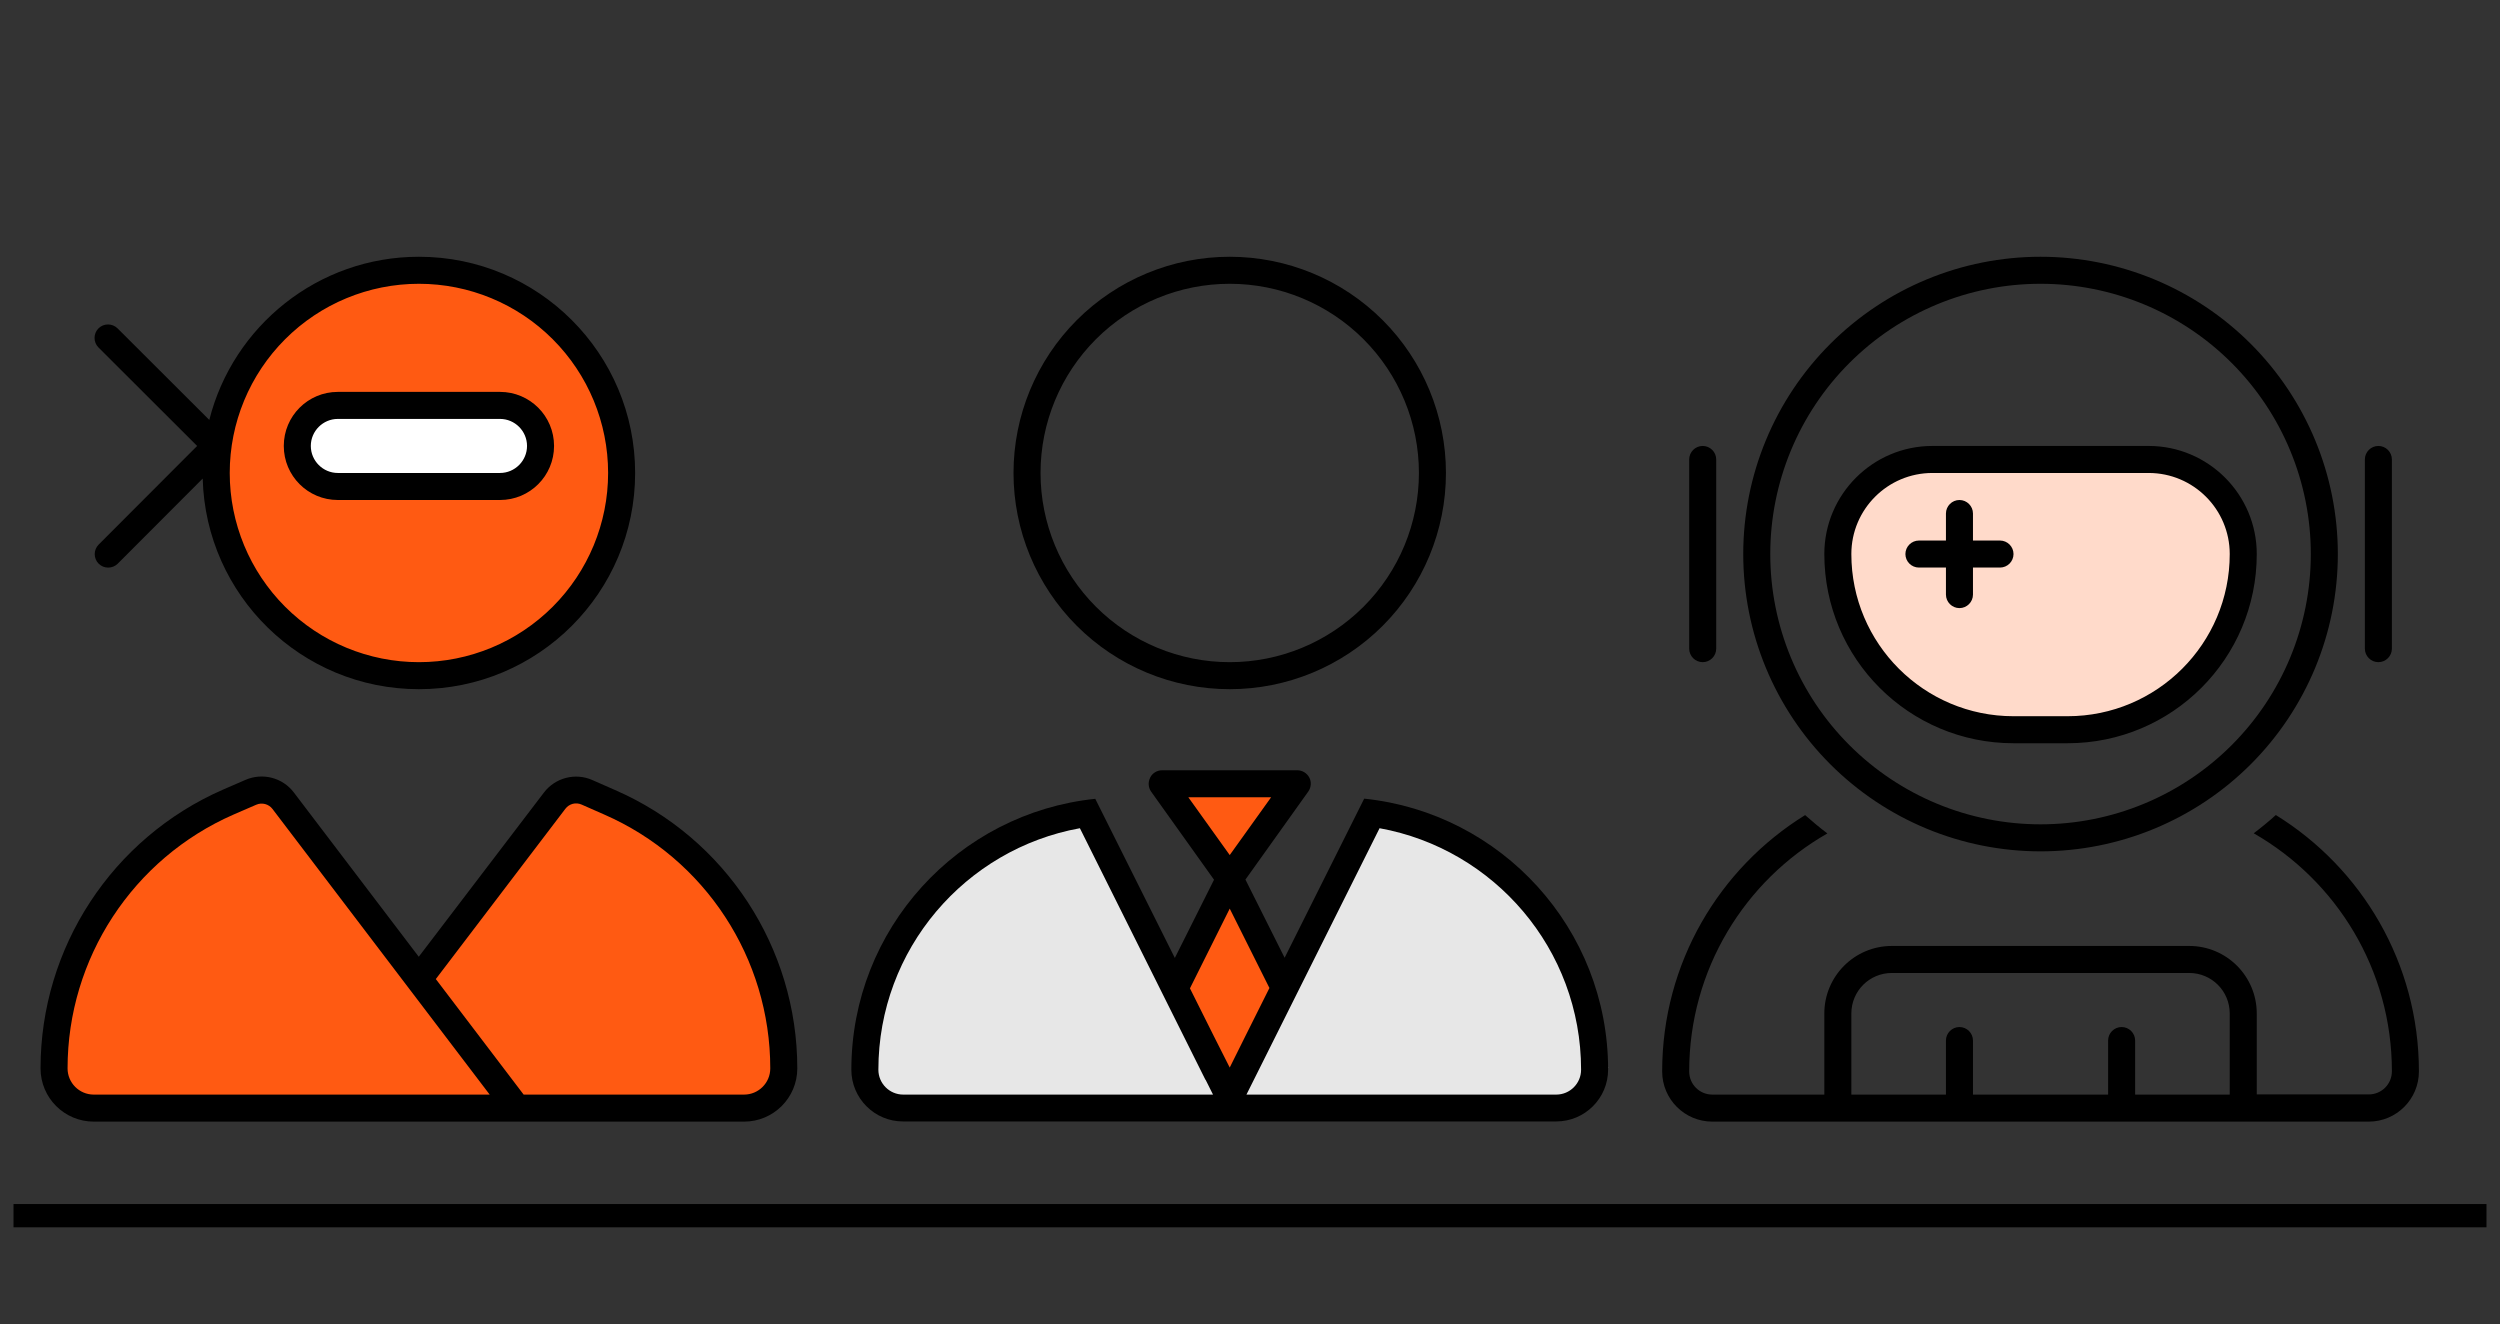
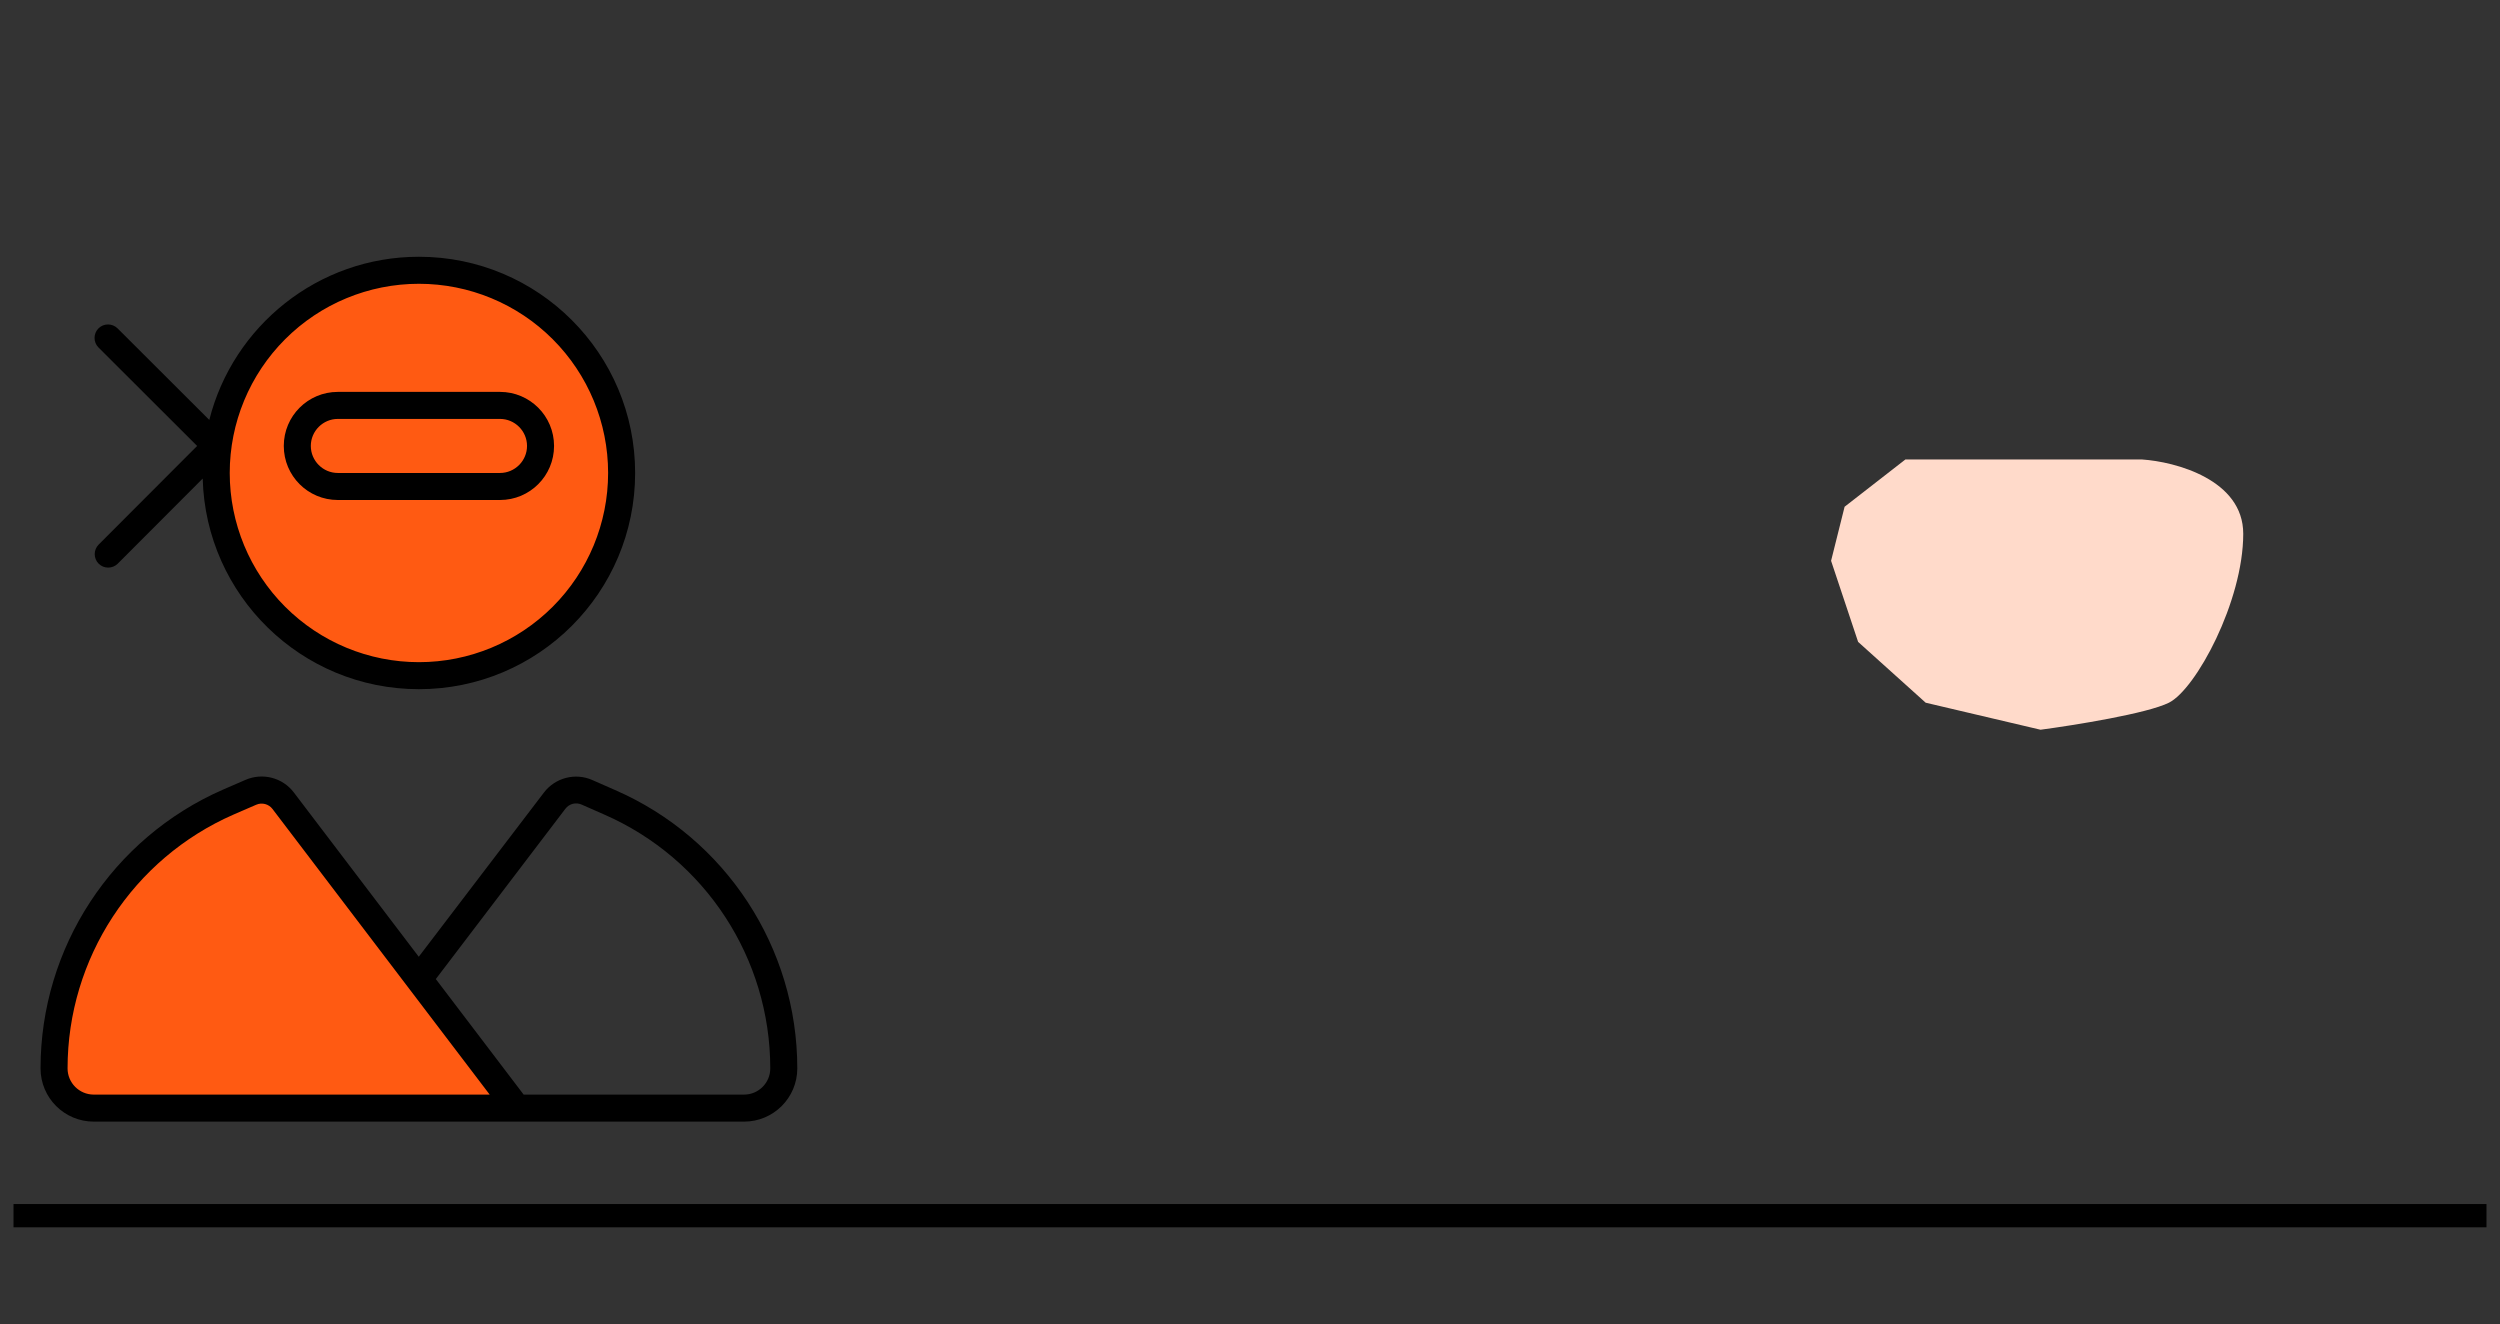
<svg xmlns="http://www.w3.org/2000/svg" width="185" height="98" viewBox="0 0 185 98" fill="none">
  <rect x="0" y="0" width="185" height="98" fill="#333333" stroke="none" />
  <path d="M1 89.96H184" stroke="black" stroke-width="1.722" stroke-miterlimit="10" />
  <g clip-path="url(#clip0_5213_27)">
    <path d="M38 82L20.5 58.5C17.666 58.5 10.9 60.7 6.5 69.5C2.1 78.3 4.666 81.5 6.5 82H38Z" fill="#FF5A12" />
-     <path d="M41 59L31 72.5L37.5 82H54.5C55.667 81.667 58 80.7 58 79.5C58 78 56.5 71 55 68C53.5 65 48.5 61.5 45.5 59.5C43.1 57.9 41.5 58.5 41 59Z" fill="#FF5A12" />
    <circle cx="31" cy="35" r="15" fill="#FF5A12" />
-     <rect x="22" y="30" width="18" height="6" rx="3" fill="white" />
    <path d="M45 35C45 31.287 43.525 27.726 40.9 25.101C38.274 22.475 34.713 21 31 21C27.287 21 23.726 22.475 21.101 25.101C18.475 27.726 17 31.287 17 35C17 38.713 18.475 42.274 21.101 44.9C23.726 47.525 27.287 49 31 49C34.713 49 38.274 47.525 40.9 44.9C43.525 42.274 45 38.713 45 35ZM47 35C47 43.837 39.837 51 31 51C22.3 51 15.225 44.062 15 35.413L8.713 41.712C8.325 42.1 7.688 42.1 7.3 41.712C6.912 41.325 6.912 40.688 7.3 40.3L14.588 33L7.287 25.712C6.9 25.325 6.9 24.688 7.287 24.3C7.675 23.913 8.312 23.913 8.7 24.3L15.488 31.075C17.238 24.137 23.525 19 31 19C39.837 19 47 26.163 47 35ZM40.25 58.65C41.087 57.55 42.575 57.163 43.837 57.725L45.513 58.462C53.7 62.025 59 70.125 59 79.062C59 81.237 57.237 83 55.062 83H6.938C4.763 83 3 81.237 3 79.062C3 70.125 8.3 62.025 16.488 58.438L18.163 57.712C19.425 57.163 20.913 57.538 21.75 58.65L30.988 70.8L40.25 58.65ZM32.25 72.45L38.75 81H55.062C56.125 81 57 80.138 57 79.062C57 70.912 52.175 63.538 44.712 60.275L43.038 59.538C42.612 59.35 42.125 59.475 41.837 59.85L32.25 72.45ZM36.237 81L20.163 59.862C19.887 59.5 19.387 59.362 18.962 59.55L17.288 60.275C9.825 63.538 5 70.925 5 79.062C5 80.125 5.862 81 6.938 81H36.237ZM23 33C23 34.1 23.9 35 25 35H37C38.1 35 39 34.1 39 33C39 31.9 38.1 31 37 31H25C23.9 31 23 31.9 23 33ZM21 33C21 30.788 22.788 29 25 29H37C39.212 29 41 30.788 41 33C41 35.212 39.212 37 37 37H25C22.788 37 21 35.212 21 33Z" fill="black" />
  </g>
  <g clip-path="url(#clip1_5213_27)">
    <path d="M80 60L90.5 81V82H67.5C64.7 82 63.667 80 63.5 79C63.833 77 65.1 71.9 67.5 67.5C69.9 63.1 76.833 60.667 80 60Z" fill="#E7E7E7" />
-     <path d="M102.5 60L92 81V82H115C117.8 82 118.833 80 119 79C118.667 77 117.4 71.9 115 67.5C112.6 63.1 105.667 60.667 102.5 60Z" fill="#E7E7E7" />
    <path d="M95 72.5L90.5 65L86.5 72.5L91 81L95 72.5Z" fill="#FF5A12" />
    <path d="M90.5 64L86 58L86.5 57.5L95 58.5L90.5 64Z" fill="#FF5A12" />
    <path d="M91 49C94.713 49 98.274 47.525 100.899 44.9C103.525 42.274 105 38.713 105 35C105 31.287 103.525 27.726 100.899 25.101C98.274 22.475 94.713 21 91 21C87.287 21 83.726 22.475 81.1 25.101C78.475 27.726 77 31.287 77 35C77 38.713 78.475 42.274 81.1 44.9C83.726 47.525 87.287 49 91 49ZM107 35C107 39.243 105.314 43.313 102.314 46.314C99.313 49.314 95.243 51 91 51C86.757 51 82.687 49.314 79.686 46.314C76.686 43.313 75 39.243 75 35C75 30.756 76.686 26.687 79.686 23.686C82.687 20.686 86.757 19 91 19C95.243 19 99.313 20.686 102.314 23.686C105.314 26.687 107 30.756 107 35ZM85.112 57.538C85.287 57.2 85.625 57 86 57H96C96.375 57 96.713 57.212 96.888 57.538C97.062 57.862 97.025 58.275 96.812 58.575L92.162 65.088L95.062 70.875L100.95 59.1C111.1 60.15 119 68.725 119 79.15C119 81.275 117.275 82.987 115.162 82.987H91.237H90.763H66.838C64.725 83 63 81.275 63 79.162C63 68.737 70.912 60.163 81.05 59.112L86.938 70.888L89.838 65.1L85.188 58.587C84.975 58.288 84.938 57.888 85.112 57.55V57.538ZM87.938 59L91 63.275L94.062 59H87.938ZM89.2 79.9L79.912 61.288C71.438 62.825 65 70.237 65 79.162C65 80.175 65.825 81 66.838 81H89.763L89.213 79.9H89.2ZM88.05 73.125L89.875 76.775L91 79L92.112 76.763L93.938 73.112L91 67.237L88.062 73.125H88.05ZM117 79.162C117 70.237 110.562 62.825 102.088 61.288L92.787 79.9L92.237 81H115.162C116.175 81 117 80.175 117 79.162Z" fill="black" />
  </g>
  <g clip-path="url(#clip2_5213_27)">
    <path d="M158.5 34H141L136.5 37.5L135.5 41.5L137.5 47.5L142.5 52L151 54C153.5 53.667 158.9 52.8 160.5 52C162.5 51 166 44.5 166 39.5C166 35.5 161 34.167 158.5 34Z" fill="#FFDACA" />
-     <path d="M151 21C156.304 21 161.391 23.107 165.142 26.858C168.893 30.609 171 35.696 171 41C171 46.304 168.893 51.391 165.142 55.142C161.391 58.893 156.304 61 151 61C145.696 61 140.609 58.893 136.858 55.142C133.107 51.391 131 46.304 131 41C131 35.696 133.107 30.609 136.858 26.858C140.609 23.107 145.696 21 151 21ZM151 63C156.835 63 162.431 60.682 166.556 56.556C170.682 52.431 173 46.835 173 41C173 35.165 170.682 29.57 166.556 25.444C162.431 21.318 156.835 19 151 19C145.165 19 139.569 21.318 135.444 25.444C131.318 29.57 129 35.165 129 41C129 46.835 131.318 52.431 135.444 56.556C139.569 60.682 145.165 63 151 63ZM133.587 60.312C127.237 64.237 123 71.263 123 79.287C123 81.338 124.663 83 126.713 83H175.287C177.337 83 179 81.338 179 79.287C179 71.263 174.762 64.237 168.412 60.312C167.887 60.788 167.338 61.237 166.775 61.663C172.888 65.162 177 71.737 177 79.275C177 80.225 176.237 80.987 175.287 80.987H167V75C167 72.237 164.763 70 162 70H140C137.238 70 135 72.237 135 75V81H126.713C125.763 81 125 80.237 125 79.287C125 71.75 129.113 65.162 135.225 61.675C134.663 61.25 134.112 60.788 133.587 60.325V60.312ZM165 81H158V77C158 76.45 157.55 76 157 76C156.45 76 156 76.45 156 77V81H146V77C146 76.45 145.55 76 145 76C144.45 76 144 76.45 144 77V81H137V75C137 73.338 138.337 72 140 72H162C163.662 72 165 73.338 165 75V81ZM137 41C137 37.688 139.688 35 143 35H159C162.312 35 165 37.688 165 41C165 47.625 159.625 53 153 53H149C142.375 53 137 47.625 137 41ZM135 41C135 48.737 141.263 55 149 55H153C160.737 55 167 48.737 167 41C167 36.587 163.412 33 159 33H143C138.587 33 135 36.587 135 41ZM145 37C144.45 37 144 37.45 144 38V40H142C141.45 40 141 40.45 141 41C141 41.55 141.45 42 142 42H144V44C144 44.55 144.45 45 145 45C145.55 45 146 44.55 146 44V42H148C148.55 42 149 41.55 149 41C149 40.45 148.55 40 148 40H146V38C146 37.45 145.55 37 145 37ZM125 34V48C125 48.55 125.45 49 126 49C126.55 49 127 48.55 127 48V34C127 33.45 126.55 33 126 33C125.45 33 125 33.45 125 34ZM176 33C175.45 33 175 33.45 175 34V48C175 48.55 175.45 49 176 49C176.55 49 177 48.55 177 48V34C177 33.45 176.55 33 176 33Z" fill="black" />
  </g>
  <defs>
    <clipPath id="clip0_5213_27">
      <rect width="56" height="64" fill="white" transform="translate(3 19)" />
    </clipPath>
    <clipPath id="clip1_5213_27">
-       <rect width="56" height="64" fill="white" transform="translate(63 19)" />
-     </clipPath>
+       </clipPath>
    <clipPath id="clip2_5213_27">
      <rect width="56" height="64" fill="white" transform="translate(123 19)" />
    </clipPath>
  </defs>
</svg>